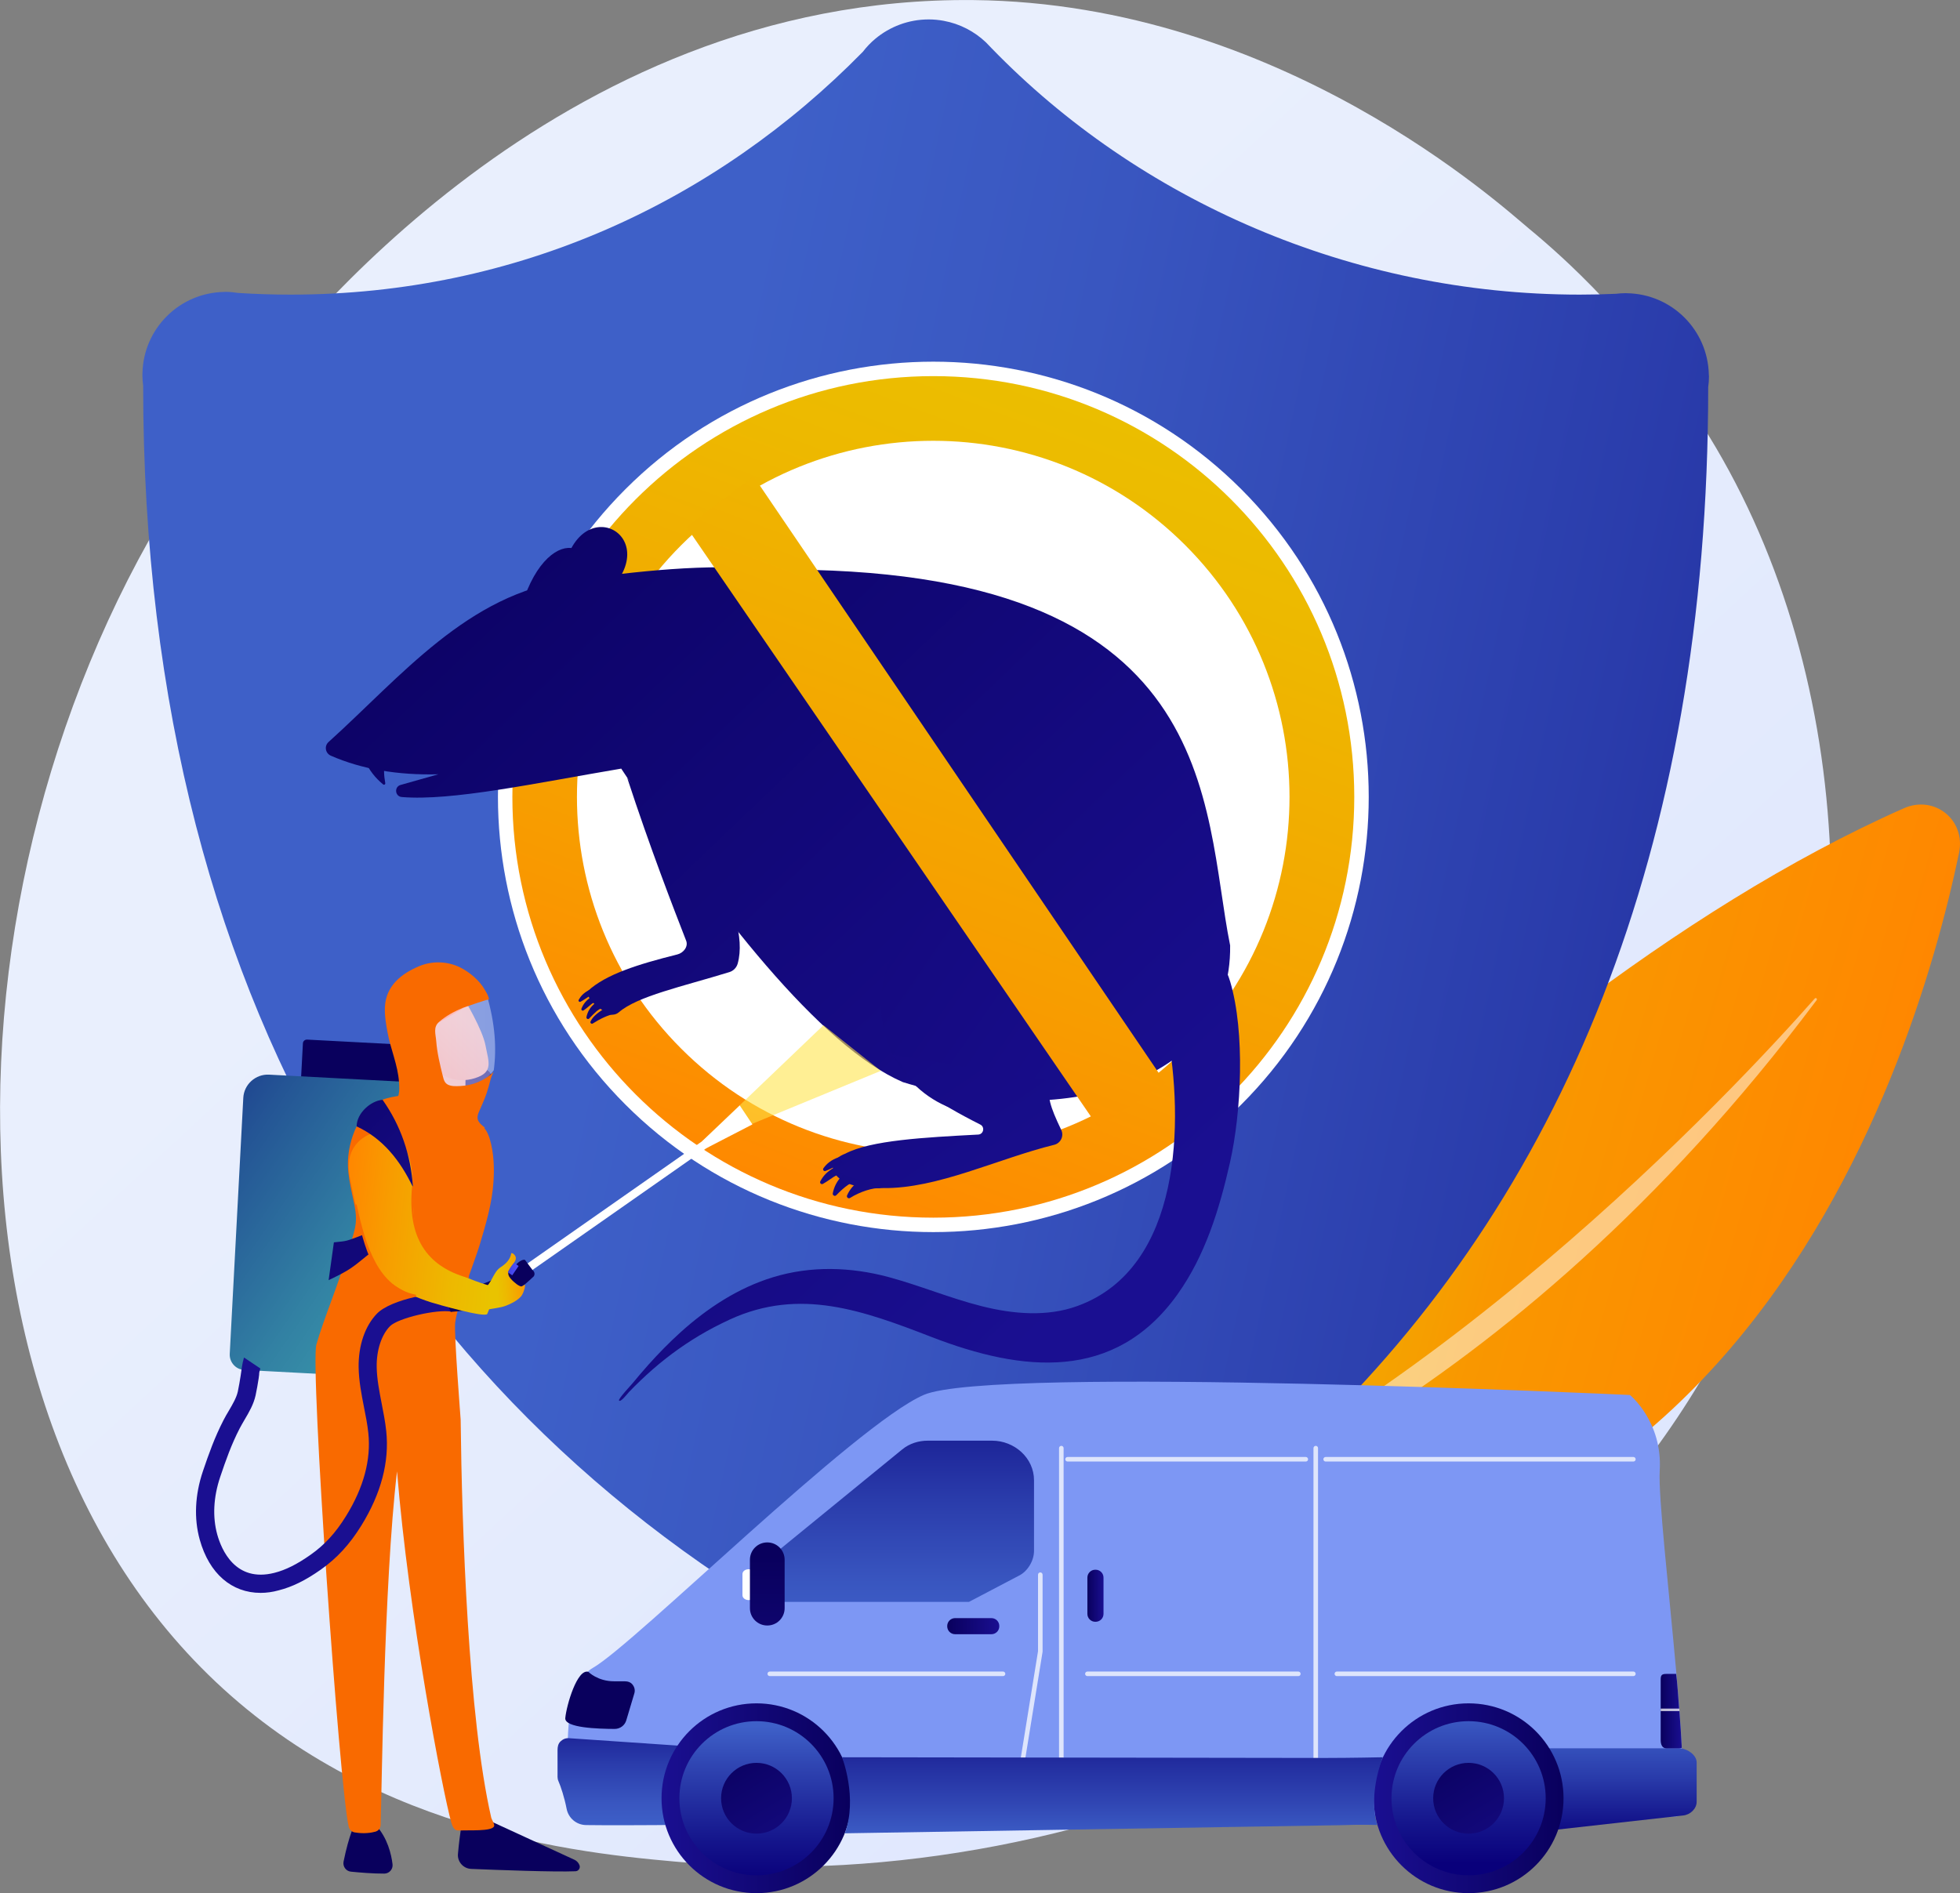
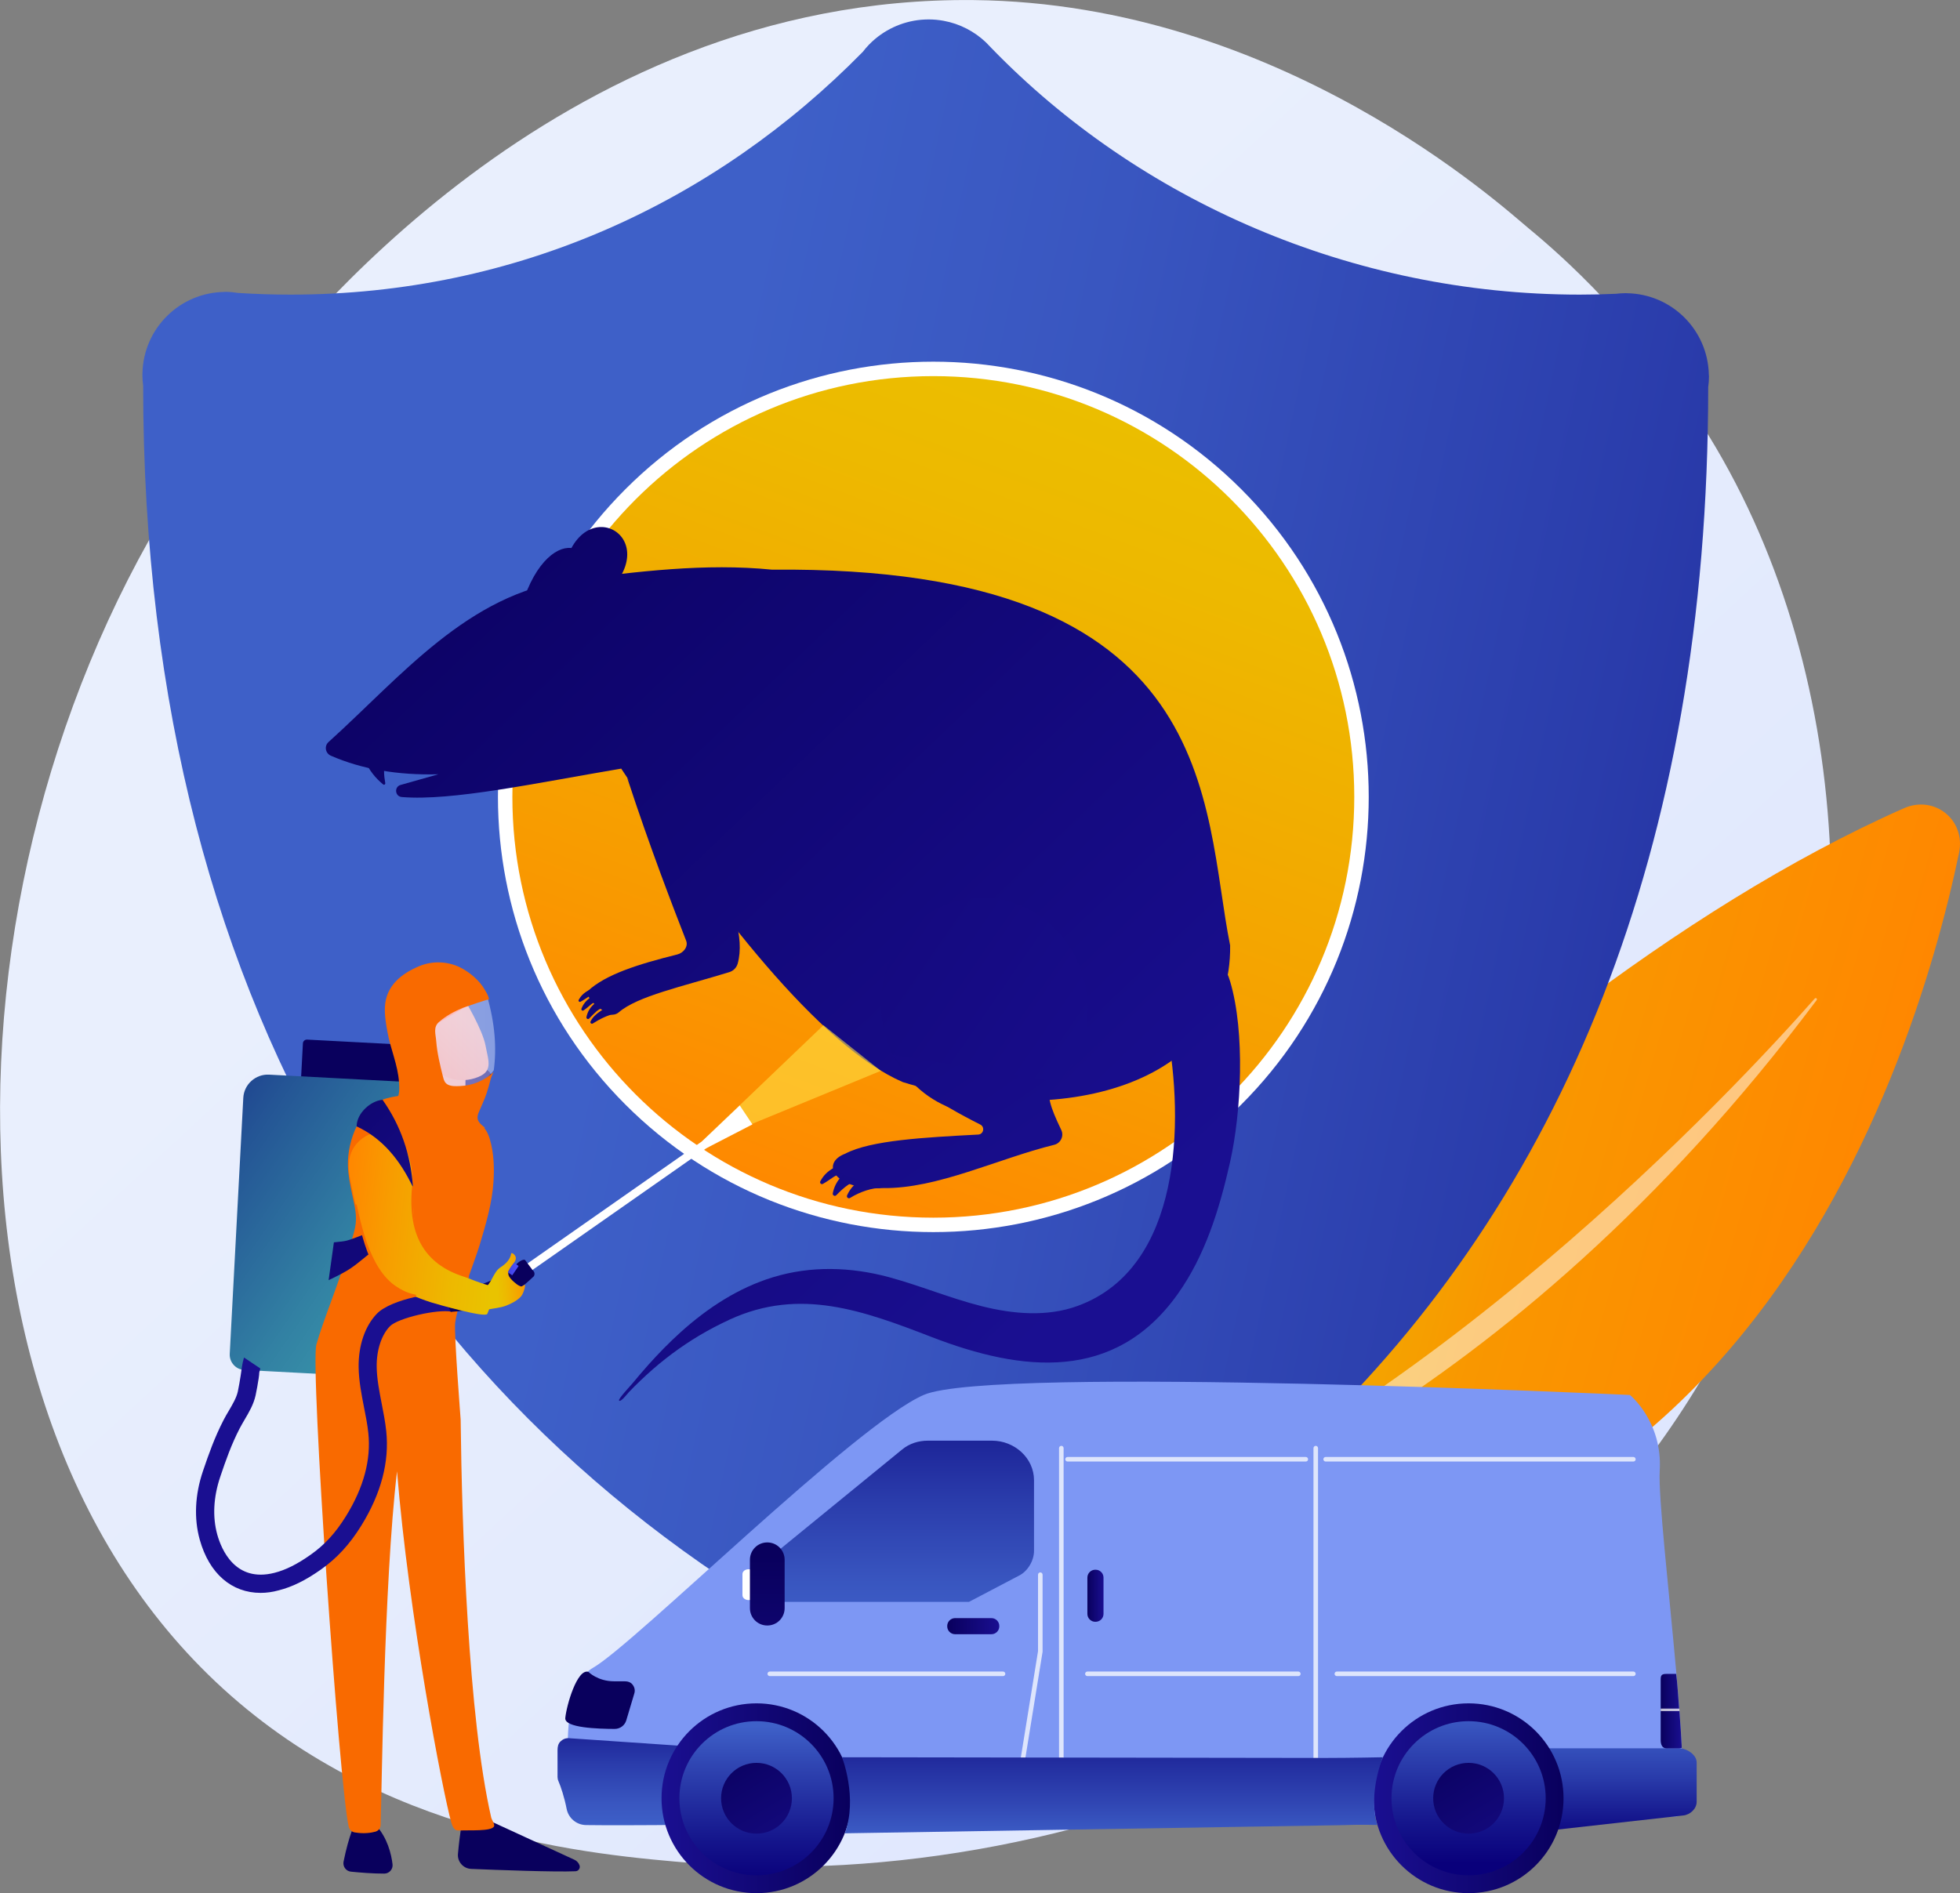
<svg xmlns="http://www.w3.org/2000/svg" width="1946" height="1880" viewBox="0 0 1946 1880" fill="none">
  <rect x="0" y="0" width="1946" height="1880" fill="#808080" stroke="none" />
  <path d="M1741.8 1266.65C1557.65 1697.06 1071.46 1881.92 690.6 1850.35C586.578 1841.76 377.368 1824.4 213.954 1669.94C-99.827 1373.26 -51.489 753.183 248.903 388.057C287.49 341.103 549.295 -4.184 966.549 0.072C1272.02 3.161 1492.42 205.94 1518.52 227.426C1551.47 254.61 1624.12 319.068 1689.55 421.487C1843.35 661.953 1856.88 997.698 1741.8 1266.65Z" fill="url(#paint0_linear_222_70)" />
  <path d="M992.296 1553.25C992.296 1553.25 1435.92 1003.88 1890.18 802.676C1920.73 789.153 1951.9 814.277 1945.04 847.021C1899.31 1066.07 1703.56 1703.99 992.296 1553.25Z" fill="url(#paint1_linear_222_70)" />
  <path opacity="0.5" d="M1070.43 1540.75C1068.3 1541.58 1068.99 1544.74 1071.26 1544.25C1153.44 1525.65 1495.03 1405.38 1803.66 993.168C1804.63 991.864 1802.91 990.353 1801.81 991.589C1721.07 1082.96 1411.95 1414.24 1070.43 1540.75Z" fill="white" />
  <path d="M1696.62 371.857C1695.59 327.58 1659.82 291.953 1615.46 291.198C1614.98 291.198 1614.57 291.129 1614.09 291.129C1610.8 291.129 1607.57 291.404 1604.41 291.747C1592.46 292.296 1580.52 292.571 1568.5 292.571C1341.64 292.571 1130.58 198.664 984.263 47.644C982.478 45.79 980.693 43.937 978.908 42.083C967.51 31.237 953.023 23.618 936.956 20.666C932.081 19.773 927.137 19.293 922.056 19.293C901.87 19.293 883.4 26.569 869.05 38.514C864.45 42.358 860.33 46.683 856.691 51.419C710.649 200.243 513.523 292.571 288.521 292.571C271.081 292.571 253.778 292.022 236.613 290.924C232.493 290.306 228.236 289.825 223.911 289.825C223.567 289.825 223.224 289.894 222.949 289.894C178.457 290.443 142.478 326.07 141.449 370.415C141.449 371.102 141.38 371.719 141.38 372.406C141.38 376.044 141.723 379.545 142.135 383.046C142.135 1018.91 433.121 1437.79 872.758 1657.38C872.895 1657.45 873.101 1657.59 873.238 1657.66C886.353 1666.44 902.145 1671.59 919.104 1671.59C936.063 1671.59 951.855 1666.44 964.97 1657.73C965.107 1657.59 965.313 1657.45 965.45 1657.38C1090.14 1596.84 1201.58 1521.12 1297.63 1429.96C1549.96 1190.46 1696 844.001 1696 384.487C1696.48 380.987 1696.76 377.417 1696.76 373.779C1696.69 373.092 1696.62 372.475 1696.62 371.857Z" fill="url(#paint2_linear_222_70)" />
  <path d="M569.619 1803.87H1664.21C1671.08 1803.87 1671.9 1775.73 1669.84 1736.05C1669.3 1724.93 1668.47 1712.64 1667.51 1699.94C1667.44 1698.71 1667.3 1697.27 1667.24 1695.96C1666.34 1684.22 1665.31 1672 1664.21 1659.58C1656.87 1577.48 1646.36 1485.77 1647.87 1460.44C1650.83 1411.63 1618.28 1385.27 1618.28 1385.27C1618.28 1385.27 985.225 1355.62 917.181 1385.2C849.138 1414.79 630.247 1632.46 588.844 1656.15C547.373 1679.9 569.619 1803.87 569.619 1803.87Z" fill="#7D97F4" />
  <path d="M556.505 1729.32C558.908 1727.06 561.586 1725.89 564.882 1726.1L686.618 1734.4V1812.04C686.618 1812.04 626.883 1812.93 581.91 1812.38C572.366 1812.25 564.332 1805.52 562.547 1796.11C560.419 1785.13 556.848 1774.15 554.376 1768.59C553.278 1766.05 553.552 1763.23 553.552 1760.49V1738.11C553.552 1734.75 554.102 1731.59 556.505 1729.32Z" fill="url(#paint3_linear_222_70)" />
  <path d="M1667.17 1736.12C1674.79 1736.12 1684.54 1742.57 1684.54 1750.19V1789.18C1684.54 1796.18 1678.22 1802.09 1671.22 1802.84L1510.83 1820.83V1736.12H1667.17Z" fill="url(#paint4_linear_222_70)" />
  <path d="M1458.09 1880C1510.16 1880 1552.36 1837.8 1552.36 1785.75C1552.36 1733.7 1510.16 1691.5 1458.09 1691.5C1406.03 1691.5 1363.82 1733.7 1363.82 1785.75C1363.82 1837.8 1406.03 1880 1458.09 1880Z" fill="url(#paint5_linear_222_70)" />
  <path d="M1458.09 1862.29C1500.37 1862.29 1534.65 1828.02 1534.65 1785.75C1534.65 1743.48 1500.37 1709.21 1458.09 1709.21C1415.81 1709.21 1381.54 1743.48 1381.54 1785.75C1381.54 1828.02 1415.81 1862.29 1458.09 1862.29Z" fill="url(#paint6_linear_222_70)" />
  <path d="M1458.09 1820.9C1477.51 1820.9 1493.25 1805.16 1493.25 1785.75C1493.25 1766.34 1477.51 1750.6 1458.09 1750.6C1438.68 1750.6 1422.94 1766.34 1422.94 1785.75C1422.94 1805.16 1438.68 1820.9 1458.09 1820.9Z" fill="url(#paint7_linear_222_70)" />
  <path d="M751.09 1880C803.155 1880 845.362 1837.8 845.362 1785.75C845.362 1733.7 803.155 1691.5 751.09 1691.5C699.025 1691.5 656.818 1733.7 656.818 1785.75C656.818 1837.8 699.025 1880 751.09 1880Z" fill="url(#paint8_linear_222_70)" />
  <path d="M751.09 1862.29C793.371 1862.29 827.647 1828.02 827.647 1785.75C827.647 1743.48 793.371 1709.21 751.09 1709.21C708.809 1709.21 674.533 1743.48 674.533 1785.75C674.533 1828.02 708.809 1862.29 751.09 1862.29Z" fill="url(#paint9_linear_222_70)" />
  <path d="M751.09 1820.9C770.505 1820.9 786.244 1805.16 786.244 1785.75C786.244 1766.34 770.505 1750.6 751.09 1750.6C731.675 1750.6 715.936 1766.34 715.936 1785.75C715.936 1805.16 731.675 1820.9 751.09 1820.9Z" fill="url(#paint10_linear_222_70)" />
  <path opacity="0.75" d="M1306.35 1782.73C1305.12 1782.73 1304.09 1781.7 1304.09 1780.46V1438.06C1304.09 1436.82 1305.12 1435.79 1306.35 1435.79C1307.59 1435.79 1308.62 1436.82 1308.62 1438.06V1780.46C1308.55 1781.7 1307.59 1782.73 1306.35 1782.73Z" fill="white" />
  <path opacity="0.75" d="M1053.75 1782.73C1052.51 1782.73 1051.48 1781.7 1051.48 1780.46V1438.06C1051.48 1436.82 1052.51 1435.79 1053.75 1435.79C1054.98 1435.79 1056.01 1436.82 1056.01 1438.06V1780.46C1056.01 1781.7 1054.98 1782.73 1053.75 1782.73Z" fill="white" />
  <path d="M756.652 1552.97L895.759 1439.36C902.969 1433.46 911.963 1430.65 921.232 1430.65H985.019C1007.2 1430.65 1026.63 1447.81 1026.63 1469.98V1540.07C1026.63 1549.81 1020.38 1560.39 1011.66 1564.71L962.086 1590.73H769.011C760.771 1590.73 753.425 1583.93 750.61 1576.17C747.863 1568.49 750.266 1558.19 756.652 1552.97Z" fill="url(#paint11_linear_222_70)" />
  <path opacity="0.75" d="M1296.47 1451.38H1059.93C1058.69 1451.38 1057.66 1450.35 1057.66 1449.11C1057.66 1447.88 1058.69 1446.85 1059.93 1446.85H1296.47C1297.7 1446.85 1298.73 1447.88 1298.73 1449.11C1298.73 1450.42 1297.7 1451.38 1296.47 1451.38Z" fill="white" />
  <path opacity="0.75" d="M1621.71 1451.38H1316.17C1314.94 1451.38 1313.91 1450.35 1313.91 1449.11C1313.91 1447.88 1314.94 1446.85 1316.17 1446.85H1621.71C1622.95 1446.85 1623.98 1447.88 1623.98 1449.11C1623.98 1450.42 1622.95 1451.38 1621.71 1451.38Z" fill="white" />
  <path opacity="0.75" d="M1621.71 1664.45H1327.29C1326.06 1664.45 1325.03 1663.42 1325.03 1662.19C1325.03 1660.95 1326.06 1659.92 1327.29 1659.92H1621.71C1622.95 1659.92 1623.98 1660.95 1623.98 1662.19C1623.98 1663.42 1622.95 1664.45 1621.71 1664.45Z" fill="white" />
  <path opacity="0.75" d="M1009.19 1788.36C1009.05 1788.36 1008.98 1788.36 1008.84 1788.36C1007.61 1788.15 1006.78 1786.99 1006.99 1785.82L1030.61 1639.74V1563.75C1030.61 1562.51 1031.64 1561.48 1032.88 1561.48C1034.11 1561.48 1035.14 1562.51 1035.14 1563.75V1639.88C1035.14 1640.01 1035.14 1640.15 1035.14 1640.22L1011.45 1786.5C1011.18 1787.6 1010.22 1788.36 1009.19 1788.36Z" fill="white" />
  <path opacity="0.75" d="M1289.05 1664.45H1079.63C1078.4 1664.45 1077.37 1663.42 1077.37 1662.19C1077.37 1660.95 1078.4 1659.92 1079.63 1659.92H1289.05C1290.29 1659.92 1291.32 1660.95 1291.32 1662.19C1291.32 1663.42 1290.35 1664.45 1289.05 1664.45Z" fill="white" />
  <path d="M584.243 1660.27C584.243 1660.27 593.307 1669.6 609.717 1669.6C613.699 1669.6 617.132 1669.6 620.084 1669.6C623.312 1669.6 626.333 1670.49 628.187 1673.1C630.109 1675.64 630.727 1678.66 629.766 1681.75L621.801 1708.39C620.29 1713.47 615.621 1716.9 610.266 1716.9C593.787 1716.83 560.555 1715.87 561.242 1706.19C562.409 1693.42 573.189 1656.49 584.243 1660.27Z" fill="url(#paint12_linear_222_70)" />
  <path d="M737.152 1584.14C737.152 1586.75 739.761 1588.94 743.332 1588.94C746.902 1588.94 749.511 1586.81 749.511 1584.14V1563.13C749.511 1560.52 746.902 1558.33 743.332 1558.33C739.761 1558.33 737.152 1560.45 737.152 1563.13V1584.14Z" fill="white" />
  <path d="M779.036 1548.92C779.036 1539.38 771.346 1531.69 761.802 1531.69C752.258 1531.69 744.568 1539.38 744.568 1548.92V1596.97C744.568 1606.52 752.258 1614.2 761.802 1614.2C771.346 1614.2 779.036 1606.52 779.036 1596.97V1548.92Z" fill="url(#paint13_linear_222_70)" />
  <path opacity="0.75" d="M995.868 1664.45H764.274C763.038 1664.45 762.008 1663.42 762.008 1662.19C762.008 1660.95 763.038 1659.92 764.274 1659.92H995.868C997.103 1659.92 998.133 1660.95 998.133 1662.19C998.133 1663.42 997.103 1664.45 995.868 1664.45Z" fill="white" />
  <path d="M1095.63 1566.63C1095.63 1562.31 1092.13 1558.81 1087.8 1558.81H1087.46C1083.14 1558.81 1079.63 1562.31 1079.63 1566.63V1602.67C1079.63 1607 1083.14 1610.5 1087.46 1610.5H1087.8C1092.13 1610.5 1095.63 1607 1095.63 1602.67V1566.63Z" fill="url(#paint14_linear_222_70)" />
  <path d="M992.159 1614.68C992.159 1610.36 988.658 1606.86 984.332 1606.86H948.285C943.959 1606.86 940.458 1610.36 940.458 1614.68V1615.03C940.458 1619.35 943.959 1622.85 948.285 1622.85H984.332C988.658 1622.85 992.159 1619.35 992.159 1615.03V1614.68Z" fill="url(#paint15_linear_222_70)" />
  <path d="M1648.83 1667.68V1727.88C1648.83 1732.34 1650.21 1736.19 1654.67 1736.19H1667.1C1668.06 1736.19 1668.95 1735.91 1669.78 1735.64C1669.23 1724.52 1668.4 1712.44 1667.44 1699.81C1667.37 1698.57 1667.23 1698.57 1667.17 1697.27C1666.27 1685.53 1665.24 1669.67 1664.15 1662.26H1654.67C1650.21 1662.26 1648.83 1663.22 1648.83 1667.68Z" fill="url(#paint16_linear_222_70)" />
  <path opacity="0.75" d="M1648.83 1696.72V1699.19H1667.44C1667.37 1696.72 1667.23 1696.72 1667.17 1696.72H1648.83Z" fill="white" />
  <path d="M1316.93 1745.73C1341.44 1745.73 1372.95 1745.04 1372.95 1745.04C1372.95 1745.04 1357.85 1781.43 1367.46 1812.32C1367.46 1812.32 1352.56 1811.7 1330.04 1812.52L838.77 1820.55C851.816 1785.54 836.024 1745.04 836.024 1745.04L1316.93 1745.73Z" fill="url(#paint17_linear_222_70)" />
  <path d="M1232.34 1096.95C1401.16 928.168 1401.16 654.522 1232.34 485.742C1063.52 316.962 789.815 316.962 620.997 485.742C452.179 654.522 452.179 928.168 620.997 1096.95C789.815 1265.73 1063.52 1265.73 1232.34 1096.95Z" fill="white" />
  <path d="M926.656 1209.2C1157.48 1209.2 1344.6 1022.12 1344.6 791.35C1344.6 560.58 1157.48 373.504 926.656 373.504C695.834 373.504 508.716 560.58 508.716 791.35C508.716 1022.12 695.834 1209.2 926.656 1209.2Z" fill="url(#paint18_linear_222_70)" />
-   <path d="M1176.7 1041.45C1314.84 903.342 1314.84 679.418 1176.7 541.305C1038.55 403.193 814.579 403.193 676.435 541.305C538.292 679.418 538.292 903.342 676.435 1041.45C814.579 1179.57 1038.55 1179.57 1176.7 1041.45Z" fill="white" />
  <path d="M1221.35 938.869C1193.4 800.754 1215.17 561.25 766.607 565.712C700.212 559.053 632.924 567.565 566.529 576.077C464.842 589.12 397.691 672.387 326.215 736.845C321.752 740.827 322.988 748.034 328.481 750.437C359.241 763.891 394.945 769.932 435.18 768.903L397.76 779.474C391.168 781.327 392.13 790.938 398.927 791.487C448.569 795.606 530.825 777.827 616.789 763.274C709.893 905.096 814.258 1039.02 896.377 1074.58C1049.97 1122.29 1223.2 1078.49 1221.35 938.869Z" fill="url(#paint19_linear_222_70)" />
  <path d="M1158.73 1023.99C1175.55 1112.95 1173.56 1259.17 1069.88 1296.86C1039.54 1307.91 1005.82 1304.96 974.513 1297.06C943.204 1289.17 913.267 1276.54 882.164 1268.16C844.606 1258.07 804.989 1256.9 767.637 1268.3C733.101 1278.8 702.409 1298.92 675.769 1322.94C664.44 1333.17 653.797 1344.08 643.635 1355.41C638.417 1361.31 633.267 1367.29 628.255 1373.4C626.47 1375.59 613.768 1389.05 614.592 1390.69C615.896 1393.23 623.037 1383.9 624.273 1382.59C628.049 1378.61 631.894 1374.77 635.877 1370.99C643.773 1363.44 651.943 1356.23 660.526 1349.51C677.897 1335.78 696.71 1323.9 716.622 1314.15C719.3 1312.85 721.978 1311.55 724.655 1310.31C794.278 1278.32 857.171 1301.52 925.214 1327.81C1014.75 1362.41 1106.69 1372.57 1168.96 1285.53C1196.49 1247.09 1210.71 1200.75 1221.14 1154.69C1232.54 1104.44 1236.32 1025.23 1221.42 974.839C1212.77 945.596 1208.65 980.537 1188.94 995.639C1183.72 999.552 1157.36 1015.89 1158.73 1023.99Z" fill="url(#paint20_linear_222_70)" />
  <path d="M557.054 586.443C562.959 480.66 661.968 527.202 605.322 586.443H557.054Z" fill="url(#paint21_linear_222_70)" />
  <path d="M518.123 600.858C546.068 510.315 611.228 541.617 566.392 600.858H518.123Z" fill="url(#paint22_linear_222_70)" />
  <path d="M361.988 754.83C366.313 764.509 372.493 772.541 380.458 778.994C381.35 779.749 382.723 778.925 382.517 777.758C381.144 769.795 380.458 761.901 383.135 754.762H361.988V754.83Z" fill="url(#paint23_linear_222_70)" />
  <path d="M1077.57 978.478C1089.66 1036.83 1054.57 1093.39 999.162 1104.85C943.752 1116.32 889.098 1078.29 877.013 1019.94C864.929 961.591 900.015 905.027 955.424 893.563C1010.83 882.099 1065.49 920.129 1077.57 978.478Z" fill="url(#paint24_linear_222_70)" />
  <path d="M883.743 1047.05C907.569 1061.61 883.331 1071.36 973.277 1116.73C978.084 1119.13 976.573 1126.41 971.217 1126.68C917.868 1129.5 864.587 1132.31 839.251 1145.63C813.915 1155.17 828.265 1182.42 876.671 1179.82C930.707 1180.57 990.649 1150.64 1046.68 1136.84C1053.13 1135.26 1056.56 1128.12 1053.68 1122.08C1042.56 1098.88 1039.12 1088.24 1042.56 1073.48L883.743 1047.05Z" fill="url(#paint25_linear_222_70)" />
  <path d="M855.592 1171.17C847.627 1175.9 843.576 1181.33 841.036 1187.02C840.212 1188.88 842.272 1190.73 843.988 1189.63C853.326 1183.66 866.99 1179.06 874.542 1179.95L855.592 1171.17Z" fill="url(#paint26_linear_222_70)" />
  <path d="M837.26 1166.29C830.668 1172.74 827.99 1178.99 826.823 1185.1C826.48 1187.09 828.883 1188.4 830.325 1186.89C838.015 1178.92 845.705 1172.81 853.258 1171.85L837.26 1166.29Z" fill="url(#paint27_linear_222_70)" />
  <path d="M828.814 1159.22C821.193 1163.13 817.142 1168.01 814.464 1173.09C813.572 1174.8 815.425 1176.59 817.073 1175.63C826.068 1170.62 830.188 1165.06 837.191 1166.22L828.814 1159.22Z" fill="url(#paint28_linear_222_70)" />
-   <path d="M832.728 1149.2C825.107 1151.81 820.712 1155.72 817.554 1160.11C816.524 1161.56 817.966 1163.48 819.614 1162.86C828.608 1159.43 833.209 1154.83 839.594 1156.96L832.728 1149.2Z" fill="url(#paint29_linear_222_70)" />
  <path d="M599.006 1002.3C592.895 1005.94 588.226 1010.05 586.303 1014.45C585.685 1015.82 587.264 1017.19 588.569 1016.37C594.886 1012.32 603.88 1007.65 609.923 1007.03C610.335 1006.97 610.403 1006.42 609.991 1006.28L599.006 1002.3Z" fill="url(#paint30_linear_222_70)" />
  <path d="M591.041 996.188C585.754 999.895 583.145 1005.39 582.252 1010.05C581.978 1011.56 583.763 1012.59 584.93 1011.5C590.904 1005.46 593.513 1002.16 599.143 1000.65L591.041 996.188Z" fill="url(#paint31_linear_222_70)" />
  <path d="M587.128 989.941C581.635 993.511 578.957 997.492 577.309 1001.61C576.76 1002.98 578.27 1004.22 579.506 1003.33C585.96 998.865 588.638 994.266 594.062 994.678L587.128 989.941Z" fill="url(#paint32_linear_222_70)" />
  <path d="M584.999 983.145C579.506 985.891 576.553 989.255 574.562 992.893C573.944 994.06 575.18 995.433 576.416 994.747C582.939 991.314 585.96 987.333 590.972 988.294L584.999 983.145Z" fill="url(#paint33_linear_222_70)" />
  <path d="M622.694 772.335C645.352 841.804 668.971 902.624 681.262 934.201C683.527 940.036 678.584 946.283 672.542 947.793C632.993 957.678 601.477 967.632 583.626 984.106C582.596 992.001 590.766 998.522 602.576 1006.07C606.284 1008.41 611.021 1008.13 614.317 1005.32C632.924 989.186 677.279 979.782 724.106 965.366C728.157 964.131 731.247 960.973 732.414 956.923C735.984 944.018 734.749 928.778 730.08 911.96L622.694 772.335Z" fill="url(#paint34_linear_222_70)" />
-   <path d="M1090.14 1118.99L1157.43 1075.75L748.206 473.04L681.674 523.357L1090.14 1118.99Z" fill="url(#paint35_linear_222_70)" />
  <path d="M459.967 1800.99C459.967 1800.99 456.396 1821.1 454.68 1841.01C453.993 1848.77 459.967 1855.56 467.794 1855.91C494.297 1857 551.011 1859.13 571.404 1858.24C574.493 1858.1 576.485 1854.94 575.317 1852.13C574.356 1849.73 572.571 1847.81 570.236 1846.78L476.514 1803.67L459.967 1800.99Z" fill="url(#paint36_linear_222_70)" />
  <path d="M457.083 1789.18L459.967 1813.21C459.967 1813.21 476.377 1820.83 487.569 1812.25L480.772 1785.41L457.083 1789.18Z" fill="url(#paint37_linear_222_70)" />
  <path d="M352.238 1811.49C352.238 1811.49 346.608 1821.65 341.115 1848.63C340.154 1853.5 343.518 1858.17 348.462 1858.65C357.25 1859.54 370.708 1860.64 381.488 1860.57C386.5 1860.57 390.345 1856.18 389.727 1851.24C388.56 1841.42 384.783 1825.22 373.317 1812.66L352.238 1811.49Z" fill="url(#paint38_linear_222_70)" />
  <path d="M347.225 1780.53L353.885 1816.91C353.885 1816.91 360.477 1821.79 373.522 1818.29L370.364 1779.16L347.225 1780.53Z" fill="url(#paint39_linear_222_70)" />
  <path d="M418.29 1078.56L298.819 1072.25L300.742 1036.07C300.879 1033.94 302.664 1032.3 304.862 1032.36L420.418 1038.47L418.29 1078.56Z" fill="url(#paint40_linear_222_70)" />
  <path d="M399.271 1368.73L242.449 1360.42C234.141 1360.01 227.687 1352.8 228.099 1344.5L241.556 1090.23C242.243 1076.85 253.778 1066.48 267.167 1067.17L414.788 1074.99C418.771 1075.2 421.86 1078.63 421.654 1082.68L406.892 1361.93C406.755 1365.78 403.253 1368.93 399.271 1368.73Z" fill="url(#paint41_linear_222_70)" />
  <path d="M487.569 1068.06C487.5 1074.99 468.55 1080.42 445.274 1080.21C421.998 1079.94 403.184 1074.1 403.253 1067.17C403.322 1060.23 422.272 1054.81 445.548 1055.02C468.824 1055.22 487.638 1061.06 487.569 1068.06Z" fill="url(#paint42_linear_222_70)" />
  <path d="M429.481 1050.49L412.316 1099.09C411.286 1102.04 412.11 1105.33 414.513 1107.39C420.967 1112.89 435.661 1121.33 457.77 1110.89C460.242 1109.73 461.752 1107.26 461.752 1104.58L462.301 1062.5L429.481 1050.49Z" fill="url(#paint43_linear_222_70)" />
  <path d="M461.134 992.55C461.134 992.55 478.986 1022 482.076 1038.34C485.166 1054.67 490.178 1064.83 471.571 1070.67C453.032 1076.5 435.73 1069.23 424.881 1053.99C424.881 1053.99 407.922 1030.58 409.57 1019.87C411.218 1009.09 461.134 992.55 461.134 992.55Z" fill="url(#paint44_linear_222_70)" />
  <path d="M430.786 1044.24C430.786 1044.24 422.89 1024.95 414.719 1031.75C406.48 1038.54 422.341 1053.51 429.687 1053.3L430.786 1044.24Z" fill="url(#paint45_linear_222_70)" />
  <path d="M314.131 1335.16C321.34 1309.9 336.24 1274.55 343.518 1249.22C346.401 1239.26 350.246 1229.58 352.444 1219.49C354.984 1207.82 352.169 1198.14 349.766 1186.68C347.706 1176.93 345.646 1167.05 345.44 1157.09C344.822 1132.93 357.593 1098.4 383.135 1090.92C397.966 1086.59 413.689 1086.87 428.932 1088.72C436.553 1089.68 444.038 1089.55 451.59 1091.06C455.985 1091.95 460.379 1093.12 464.705 1094.42C468.618 1095.66 473.287 1096.75 476.789 1098.88C476.926 1098.95 477.132 1099.09 477.201 1099.29C477.27 1099.5 477.132 1099.71 477.064 1099.91C474.454 1104.51 471.845 1108.56 474.523 1113.85C475.828 1116.39 478.437 1117.76 480.359 1119.75C482.488 1121.95 483.93 1124.69 485.028 1127.51C485.578 1128.81 485.989 1130.18 486.401 1131.49C490.315 1144.94 490.864 1159.29 489.972 1173.23C488.667 1194.57 482.488 1215.37 476.377 1235.83C470.747 1254.5 454.405 1294.11 451.934 1313.54C450.629 1324.04 457.426 1409.64 457.358 1409.71C458.594 1517.21 464.842 1705.57 487.706 1804.9C488.255 1807.24 491.62 1811.83 490.452 1813.83C487.569 1818.7 466.627 1817.33 454.749 1817.74C451.11 1817.88 449.118 1813.55 448.089 1809.91C439.643 1780.05 405.793 1603.98 394.19 1461.12C381.007 1573.43 379.084 1780.12 377.917 1812.38C377.78 1815.4 375.857 1817.94 373.111 1818.77C365.146 1821.17 357.044 1820.48 352.1 1819.66C349.217 1819.18 346.882 1816.85 346.195 1813.89C336.789 1772.98 307.883 1357.2 314.131 1335.16Z" fill="#F96A00" />
  <path opacity="0.47" d="M483.243 987.813C491.551 1016.3 493.199 1040.81 490.247 1062.77C478.712 1078.01 475.278 1074.51 454.543 1081.1C448.295 1083.09 438.613 1077.4 436.485 1067.92L425.911 1021.04L483.243 987.813Z" fill="url(#paint46_linear_222_70)" />
  <path d="M456.877 1078.49C469.442 1078.01 481.046 1073 490.178 1064.56C488.873 1066.76 487.569 1069.84 486.951 1072.38C485.852 1076.78 484.616 1081.1 483.243 1085.36C481.046 1092.09 477.887 1098.33 475.21 1104.85C472.189 1112.41 475.965 1115.36 481.526 1119.96C458.525 1129.09 431.747 1126.89 409.57 1116.32C400.506 1111.99 392.336 1105.2 388.01 1096.14C397.211 1092.09 396.73 1083.37 396.181 1074.86C395.082 1057.69 387.735 1041.7 384.714 1024.95C383.204 1016.71 381.762 1008.34 382.174 999.895C383.204 978.958 398.515 966.739 416.504 959.326C429.275 954.04 444.312 954.52 456.74 960.63C466.078 965.229 476.24 973.741 481.389 983.008C483.174 986.166 485.097 988.775 485.44 992.481C485.372 991.932 461.821 999.895 459.83 1000.72C451.316 1004.22 443.076 1008.61 436.073 1014.65C429.825 1020.01 432.571 1026.74 433.12 1034.01C434.013 1045.61 436.828 1057.28 439.643 1068.54C440.604 1072.25 441.291 1075.41 444.861 1077.19C448.638 1078.97 452.826 1078.63 456.877 1078.49Z" fill="#F96A00" />
  <path d="M258.79 1581.8C230.09 1581.8 207.706 1562.72 198.299 1528.88C192.463 1507.87 193.562 1484.4 201.458 1460.99C207.431 1443.41 213.062 1427.49 221.919 1410.26C223.567 1407.03 225.421 1403.87 227.274 1400.79C231.12 1394.2 234.759 1388.02 236.132 1381.84C237.23 1376.69 238.054 1371.54 238.947 1366.05C240.183 1358.43 240.045 1355.96 242.243 1348.07L258.447 1358.91C256.524 1365.91 257.966 1361.38 256.799 1368.86C255.906 1374.36 255.014 1379.99 253.778 1385.61C251.786 1394.68 247.255 1402.36 242.792 1409.91C241.075 1412.87 239.427 1415.68 237.986 1418.43C229.678 1434.56 224.322 1449.8 218.623 1466.68C211.894 1486.66 210.864 1506.43 215.739 1524C219.859 1538.69 233.523 1571.78 272.453 1561.9C283.577 1559.08 294.974 1553.38 308.226 1544.05C322.301 1534.16 333.219 1522.29 343.586 1505.47C361.095 1477.19 368.51 1449.45 365.695 1423.09C364.803 1414.58 363.155 1406.14 361.37 1397.28C358.898 1384.58 356.289 1371.4 356.083 1357.88C355.739 1336.19 362.4 1316.69 374.347 1304.41C388.285 1290.13 434.15 1281.55 451.796 1284.84L448.432 1302.55C433.944 1299.81 395.014 1308.94 387.186 1316.97C378.672 1325.69 373.729 1340.86 374.003 1357.54C374.209 1369.48 376.544 1381.29 378.947 1393.78C380.663 1402.64 382.517 1411.84 383.478 1421.17C386.706 1451.65 378.398 1483.16 358.76 1514.94C347.157 1533.68 334.386 1547.55 318.456 1558.74C303.351 1569.38 290.099 1575.9 276.779 1579.26C270.6 1580.98 264.557 1581.8 258.79 1581.8Z" fill="url(#paint47_linear_222_70)" />
  <path d="M716.723 1119.57L516.17 1259.98L520.817 1266.61L721.37 1126.2L716.723 1119.57Z" fill="white" />
  <path d="M529.932 1267.48C507.961 1288.48 487.019 1300.15 447.47 1302.76L439.78 1284.64C471.845 1279.63 496.906 1270.43 512.63 1255.67C514.003 1253.68 519.358 1249.9 521.35 1251.28L528.834 1261.37C530.756 1262.74 531.305 1265.48 529.932 1267.48Z" fill="url(#paint48_linear_222_70)" />
  <path d="M461.889 1291.23C461.958 1290.95 461.958 1290.68 462.027 1290.33C462.645 1287.79 464.773 1285.8 467.039 1284.5C471.09 1282.23 475.828 1281.89 480.016 1279.69C488.667 1275.1 489.079 1263.49 497.25 1258.28C502.125 1255.12 506.588 1250.79 507.549 1244.82C507.549 1244.69 507.618 1244.55 507.686 1244.48C507.824 1244.34 508.03 1244.34 508.236 1244.41C509.197 1244.62 510.021 1245.17 510.639 1245.92C514.278 1249.97 510.639 1253.61 507.961 1256.97C505.764 1259.79 503.361 1263.91 505.421 1267.48C506.588 1269.53 508.373 1271.32 510.158 1272.9C511.943 1274.48 513.797 1276.06 515.994 1277.02C516.887 1277.43 517.299 1277.57 518.192 1277.36C518.535 1277.29 520.801 1275.71 520.869 1275.78C522.243 1276.67 519.839 1282.65 519.359 1283.88C518.741 1285.39 517.917 1286.76 516.818 1287.93C512.905 1291.98 507.343 1294.73 502.125 1296.72C496.357 1298.85 489.423 1299.33 483.312 1300.63C478.711 1301.59 473.836 1302.48 469.305 1301.11C465.048 1299.67 461.409 1295.48 461.889 1291.23Z" fill="url(#paint49_linear_222_70)" />
  <path d="M353.336 1197.73C351.62 1190.39 350.041 1183.04 348.53 1175.63C346.745 1166.7 345.097 1157.37 347.431 1148.51C353.199 1126.27 381.968 1115.08 397.966 1133.82C405.656 1142.82 408.334 1154.97 409.295 1166.77C411.218 1190.52 406.549 1217.57 421.585 1237.89C436.622 1258.21 461.958 1269.47 485.44 1276.61C488.118 1285.6 488.461 1294.86 483.792 1304.75C481.801 1308.94 433.601 1295.07 427.971 1293.29C413.758 1288.76 399.683 1282.65 387.667 1273.72C372.836 1262.67 367 1249.83 362.194 1232.53C358.967 1220.93 356.014 1209.4 353.336 1197.73Z" fill="url(#paint50_linear_222_70)" />
  <path d="M514.896 1257.18L508.579 1266.45L504.666 1263.77C504.322 1263.56 504.254 1263.08 504.46 1262.81L509.884 1254.78C510.158 1254.36 510.708 1254.3 511.051 1254.57L514.896 1257.18Z" fill="url(#paint51_linear_222_70)" />
  <path opacity="0.58" d="M697.053 1133.34L817.553 1018.09L874.542 1063.39L720.604 1126.82L697.053 1133.34Z" fill="#FFE448" />
  <path d="M697.053 1133.34L734.473 1097.72L747.038 1116.59L701.722 1140L697.053 1133.34Z" fill="white" />
  <path d="M354.092 1118.58C379.702 1130.39 397.142 1151.95 410.051 1178.99C407.853 1146.59 397.829 1117.62 379.84 1092.15C368.03 1093.12 354.092 1105.47 354.092 1118.58Z" fill="url(#paint52_linear_222_70)" />
  <path d="M361.026 1226.01C342.419 1233.02 345.303 1232.26 331.502 1233.7L326.284 1271.25C348.873 1260.47 349.697 1258.69 366.794 1244.96L361.026 1226.01Z" fill="url(#paint53_linear_222_70)" />
  <path d="M464.979 1269.12C465.323 1269.12 465.666 1268.85 465.803 1268.51C465.941 1268.02 465.666 1267.61 465.185 1267.48C424.744 1252.85 406.343 1227.18 410.806 1179.06C410.874 1178.58 410.531 1178.17 410.051 1178.1C409.57 1178.03 409.158 1178.37 409.089 1178.85C404.558 1227.94 422.753 1257.38 464.705 1269.05C464.842 1269.12 464.911 1269.12 464.979 1269.12Z" fill="#F96A00" />
  <path d="M412.385 1287.38C412.797 1287.38 413.14 1287.11 413.209 1286.7C413.277 1286.22 413.003 1285.8 412.522 1285.67C376.338 1278.46 363.155 1238.58 354.229 1196.63C354.16 1196.15 353.68 1195.88 353.199 1195.95C352.718 1196.02 352.444 1196.5 352.512 1196.98C361.507 1239.54 371.806 1282.3 412.11 1287.31C412.316 1287.38 412.316 1287.38 412.385 1287.38Z" fill="#F96A00" />
  <defs>
    <linearGradient id="paint0_linear_222_70" x1="1930.28" y1="2092.7" x2="585.136" y2="640.475" gradientUnits="userSpaceOnUse">
      <stop stop-color="#DAE3FE" />
      <stop offset="1" stop-color="#E9EFFD" />
    </linearGradient>
    <linearGradient id="paint1_linear_222_70" x1="1124.34" y1="1083.81" x2="1826.18" y2="1281.13" gradientUnits="userSpaceOnUse">
      <stop stop-color="#E9C300" />
      <stop offset="0.176" stop-color="#EDB900" />
      <stop offset="0.476" stop-color="#F69E00" />
      <stop offset="0.542" stop-color="#F99700" />
      <stop offset="1" stop-color="#FF8700" />
    </linearGradient>
    <linearGradient id="paint2_linear_222_70" x1="633.631" y1="784.054" x2="2544.45" y2="1193.33" gradientUnits="userSpaceOnUse">
      <stop stop-color="#3E60C8" />
      <stop offset="0.177" stop-color="#3956C0" />
      <stop offset="0.473" stop-color="#2A3CAB" />
      <stop offset="0.851" stop-color="#13138A" />
      <stop offset="1" stop-color="#09007B" />
    </linearGradient>
    <linearGradient id="paint3_linear_222_70" x1="620.086" y1="1814.16" x2="620.086" y2="1681.1" gradientUnits="userSpaceOnUse">
      <stop stop-color="#3E60C8" />
      <stop offset="0.177" stop-color="#3956C0" />
      <stop offset="0.473" stop-color="#2A3CAB" />
      <stop offset="0.851" stop-color="#13138A" />
      <stop offset="1" stop-color="#09007B" />
    </linearGradient>
    <linearGradient id="paint4_linear_222_70" x1="1597.7" y1="1828.86" x2="1597.7" y2="1655.19" gradientUnits="userSpaceOnUse">
      <stop stop-color="#09007B" />
      <stop offset="0.086" stop-color="#110F87" />
      <stop offset="0.365" stop-color="#293BAA" />
      <stop offset="0.582" stop-color="#3856C0" />
      <stop offset="0.71" stop-color="#3E60C8" />
    </linearGradient>
    <linearGradient id="paint5_linear_222_70" x1="1552.4" y1="1785.75" x2="1363.79" y2="1785.75" gradientUnits="userSpaceOnUse">
      <stop stop-color="#09005D" />
      <stop offset="1" stop-color="#1A0F91" />
    </linearGradient>
    <linearGradient id="paint6_linear_222_70" x1="1458.09" y1="1697.62" x2="1458.09" y2="1850.76" gradientUnits="userSpaceOnUse">
      <stop stop-color="#3E60C8" />
      <stop offset="0.242" stop-color="#3046B3" />
      <stop offset="0.75" stop-color="#14148B" />
      <stop offset="1" stop-color="#09007B" />
    </linearGradient>
    <linearGradient id="paint7_linear_222_70" x1="1423.48" y1="1729.05" x2="1519.31" y2="1886.1" gradientUnits="userSpaceOnUse">
      <stop stop-color="#09005D" />
      <stop offset="1" stop-color="#1A0F91" />
    </linearGradient>
    <linearGradient id="paint8_linear_222_70" x1="845.365" y1="1785.75" x2="656.759" y2="1785.75" gradientUnits="userSpaceOnUse">
      <stop stop-color="#09005D" />
      <stop offset="1" stop-color="#1A0F91" />
    </linearGradient>
    <linearGradient id="paint9_linear_222_70" x1="751.062" y1="1714.41" x2="751.062" y2="1867.54" gradientUnits="userSpaceOnUse">
      <stop stop-color="#3E60C8" />
      <stop offset="0.242" stop-color="#3046B3" />
      <stop offset="0.75" stop-color="#14148B" />
      <stop offset="1" stop-color="#09007B" />
    </linearGradient>
    <linearGradient id="paint10_linear_222_70" x1="716.45" y1="1729.05" x2="812.281" y2="1886.1" gradientUnits="userSpaceOnUse">
      <stop stop-color="#09005D" />
      <stop offset="1" stop-color="#1A0F91" />
    </linearGradient>
    <linearGradient id="paint11_linear_222_70" x1="888.089" y1="1620.78" x2="888.089" y2="1343.68" gradientUnits="userSpaceOnUse">
      <stop stop-color="#3E60C8" />
      <stop offset="0.177" stop-color="#3956C0" />
      <stop offset="0.473" stop-color="#2A3CAB" />
      <stop offset="0.851" stop-color="#13138A" />
      <stop offset="1" stop-color="#09007B" />
    </linearGradient>
    <linearGradient id="paint12_linear_222_70" x1="607.565" y1="1645.93" x2="681.236" y2="1360.39" gradientUnits="userSpaceOnUse">
      <stop stop-color="#09005D" />
      <stop offset="1" stop-color="#1A0F91" />
    </linearGradient>
    <linearGradient id="paint13_linear_222_70" x1="761.943" y1="1544.51" x2="760.664" y2="1777.36" gradientUnits="userSpaceOnUse">
      <stop stop-color="#09005D" />
      <stop offset="1" stop-color="#1A0F91" />
    </linearGradient>
    <linearGradient id="paint14_linear_222_70" x1="1079.64" y1="1584.64" x2="1095.66" y2="1584.64" gradientUnits="userSpaceOnUse">
      <stop stop-color="#09005D" />
      <stop offset="1" stop-color="#1A0F91" />
    </linearGradient>
    <linearGradient id="paint15_linear_222_70" x1="940.426" y1="1614.82" x2="992.171" y2="1614.82" gradientUnits="userSpaceOnUse">
      <stop stop-color="#09005D" />
      <stop offset="1" stop-color="#1A0F91" />
    </linearGradient>
    <linearGradient id="paint16_linear_222_70" x1="1648.83" y1="1699.19" x2="1669.79" y2="1699.19" gradientUnits="userSpaceOnUse">
      <stop stop-color="#09005D" />
      <stop offset="1" stop-color="#1A0F91" />
    </linearGradient>
    <linearGradient id="paint17_linear_222_70" x1="1104.54" y1="1827.65" x2="1104.54" y2="1672.86" gradientUnits="userSpaceOnUse">
      <stop stop-color="#3E60C8" />
      <stop offset="0.242" stop-color="#3046B3" />
      <stop offset="0.75" stop-color="#14148B" />
      <stop offset="1" stop-color="#09007B" />
    </linearGradient>
    <linearGradient id="paint18_linear_222_70" x1="1120.09" y1="282.556" x2="769.584" y2="1204.87" gradientUnits="userSpaceOnUse">
      <stop stop-color="#E9C300" />
      <stop offset="0.257" stop-color="#EDB900" />
      <stop offset="0.693" stop-color="#F79E00" />
      <stop offset="1" stop-color="#FF8700" />
    </linearGradient>
    <linearGradient id="paint19_linear_222_70" x1="384.899" y1="351.647" x2="1180.61" y2="1184.35" gradientUnits="userSpaceOnUse">
      <stop stop-color="#09005D" />
      <stop offset="1" stop-color="#1A0F91" />
    </linearGradient>
    <linearGradient id="paint20_linear_222_70" x1="249.617" y1="480.919" x2="1045.33" y2="1313.62" gradientUnits="userSpaceOnUse">
      <stop stop-color="#09005D" />
      <stop offset="1" stop-color="#1A0F91" />
    </linearGradient>
    <linearGradient id="paint21_linear_222_70" x1="386.552" y1="350.066" x2="1182.26" y2="1182.77" gradientUnits="userSpaceOnUse">
      <stop stop-color="#09005D" />
      <stop offset="1" stop-color="#1A0F91" />
    </linearGradient>
    <linearGradient id="paint22_linear_222_70" x1="358.239" y1="377.122" x2="1153.95" y2="1209.83" gradientUnits="userSpaceOnUse">
      <stop stop-color="#09005D" />
      <stop offset="1" stop-color="#1A0F91" />
    </linearGradient>
    <linearGradient id="paint23_linear_222_70" x1="175.6" y1="551.648" x2="971.315" y2="1384.35" gradientUnits="userSpaceOnUse">
      <stop stop-color="#09005D" />
      <stop offset="1" stop-color="#1A0F91" />
    </linearGradient>
    <linearGradient id="paint24_linear_222_70" x1="254.495" y1="500.575" x2="1202.45" y2="1154.83" gradientUnits="userSpaceOnUse">
      <stop stop-color="#09005D" />
      <stop offset="1" stop-color="#1A0F91" />
    </linearGradient>
    <linearGradient id="paint25_linear_222_70" x1="401.003" y1="346.819" x2="1056.18" y2="1294.01" gradientUnits="userSpaceOnUse">
      <stop stop-color="#09005D" />
      <stop offset="1" stop-color="#1A0F91" />
    </linearGradient>
    <linearGradient id="paint26_linear_222_70" x1="166.269" y1="577.418" x2="1031.74" y2="1337.41" gradientUnits="userSpaceOnUse">
      <stop stop-color="#09005D" />
      <stop offset="1" stop-color="#1A0F91" />
    </linearGradient>
    <linearGradient id="paint27_linear_222_70" x1="39.456" y1="759.898" x2="1059.64" y2="1294.61" gradientUnits="userSpaceOnUse">
      <stop stop-color="#09005D" />
      <stop offset="1" stop-color="#1A0F91" />
    </linearGradient>
    <linearGradient id="paint28_linear_222_70" x1="192.311" y1="547.321" x2="1013.13" y2="1355.29" gradientUnits="userSpaceOnUse">
      <stop stop-color="#09005D" />
      <stop offset="1" stop-color="#1A0F91" />
    </linearGradient>
    <linearGradient id="paint29_linear_222_70" x1="297.191" y1="454.925" x2="990.464" y2="1374.64" gradientUnits="userSpaceOnUse">
      <stop stop-color="#09005D" />
      <stop offset="1" stop-color="#1A0F91" />
    </linearGradient>
    <linearGradient id="paint30_linear_222_70" x1="137.811" y1="609.107" x2="1005.25" y2="1366.82" gradientUnits="userSpaceOnUse">
      <stop stop-color="#09005D" />
      <stop offset="1" stop-color="#1A0F91" />
    </linearGradient>
    <linearGradient id="paint31_linear_222_70" x1="60.883" y1="718.32" x2="1073.05" y2="1268.16" gradientUnits="userSpaceOnUse">
      <stop stop-color="#09005D" />
      <stop offset="1" stop-color="#1A0F91" />
    </linearGradient>
    <linearGradient id="paint32_linear_222_70" x1="120.095" y1="624.285" x2="1017.41" y2="1346.42" gradientUnits="userSpaceOnUse">
      <stop stop-color="#09005D" />
      <stop offset="1" stop-color="#1A0F91" />
    </linearGradient>
    <linearGradient id="paint33_linear_222_70" x1="163.006" y1="561.646" x2="967.671" y2="1385.71" gradientUnits="userSpaceOnUse">
      <stop stop-color="#09005D" />
      <stop offset="1" stop-color="#1A0F91" />
    </linearGradient>
    <linearGradient id="paint34_linear_222_70" x1="234.35" y1="495.509" x2="1030.06" y2="1328.21" gradientUnits="userSpaceOnUse">
      <stop stop-color="#09005D" />
      <stop offset="1" stop-color="#1A0F91" />
    </linearGradient>
    <linearGradient id="paint35_linear_222_70" x1="1127.83" y1="251.709" x2="766.081" y2="1203.62" gradientUnits="userSpaceOnUse">
      <stop stop-color="#E9C300" />
      <stop offset="0.257" stop-color="#EDB900" />
      <stop offset="0.693" stop-color="#F79E00" />
      <stop offset="1" stop-color="#FF8700" />
    </linearGradient>
    <linearGradient id="paint36_linear_222_70" x1="494.3" y1="1763.84" x2="390.896" y2="1343.86" gradientUnits="userSpaceOnUse">
      <stop stop-color="#09005D" />
      <stop offset="1" stop-color="#1A0F91" />
    </linearGradient>
    <linearGradient id="paint37_linear_222_70" x1="457.088" y1="1800.9" x2="487.566" y2="1800.9" gradientUnits="userSpaceOnUse">
      <stop stop-color="#F9B776" />
      <stop offset="1" stop-color="#F47960" />
    </linearGradient>
    <linearGradient id="paint38_linear_222_70" x1="352.696" y1="1798.7" x2="249.291" y2="1378.72" gradientUnits="userSpaceOnUse">
      <stop stop-color="#09005D" />
      <stop offset="1" stop-color="#1A0F91" />
    </linearGradient>
    <linearGradient id="paint39_linear_222_70" x1="347.244" y1="1799.33" x2="373.559" y2="1799.33" gradientUnits="userSpaceOnUse">
      <stop stop-color="#F9B776" />
      <stop offset="1" stop-color="#F47960" />
    </linearGradient>
    <linearGradient id="paint40_linear_222_70" x1="344.942" y1="1026.37" x2="149.877" y2="640.487" gradientUnits="userSpaceOnUse">
      <stop stop-color="#09005D" />
      <stop offset="1" stop-color="#1A0F91" />
    </linearGradient>
    <linearGradient id="paint41_linear_222_70" x1="49.825" y1="1026.66" x2="486.246" y2="1326.91" gradientUnits="userSpaceOnUse">
      <stop stop-color="#09007B" />
      <stop offset="0.112" stop-color="#111883" />
      <stop offset="0.419" stop-color="#245595" />
      <stop offset="0.68" stop-color="#3281A3" />
      <stop offset="0.882" stop-color="#3B9CAC" />
      <stop offset="1" stop-color="#3EA6AF" />
    </linearGradient>
    <linearGradient id="paint42_linear_222_70" x1="565.316" y1="1073.85" x2="415.682" y2="1067.49" gradientUnits="userSpaceOnUse">
      <stop stop-color="#09005D" />
      <stop offset="1" stop-color="#1A0F91" />
    </linearGradient>
    <linearGradient id="paint43_linear_222_70" x1="441.956" y1="1097.14" x2="403.832" y2="983.786" gradientUnits="userSpaceOnUse">
      <stop stop-color="#FEBBBA" />
      <stop offset="1" stop-color="#FF928E" />
    </linearGradient>
    <linearGradient id="paint44_linear_222_70" x1="467.665" y1="1019.68" x2="397.754" y2="1089.74" gradientUnits="userSpaceOnUse">
      <stop stop-color="#FEBBBA" />
      <stop offset="1" stop-color="#FF928E" />
    </linearGradient>
    <linearGradient id="paint45_linear_222_70" x1="456.307" y1="1008.35" x2="386.396" y2="1078.41" gradientUnits="userSpaceOnUse">
      <stop stop-color="#F9B776" />
      <stop offset="1" stop-color="#F47960" />
    </linearGradient>
    <linearGradient id="paint46_linear_222_70" x1="491.605" y1="1034.68" x2="425.909" y2="1034.68" gradientUnits="userSpaceOnUse">
      <stop stop-color="#DAE3FE" />
      <stop offset="1" stop-color="#E9EFFD" />
    </linearGradient>
    <linearGradient id="paint47_linear_222_70" x1="-168.543" y1="1053.01" x2="88.471" y2="1243.2" gradientUnits="userSpaceOnUse">
      <stop stop-color="#09005D" />
      <stop offset="1" stop-color="#1A0F91" />
    </linearGradient>
    <linearGradient id="paint48_linear_222_70" x1="-7529.3" y1="3244.28" x2="-8191.49" y2="3406.83" gradientUnits="userSpaceOnUse">
      <stop stop-color="#09005D" />
      <stop offset="1" stop-color="#1A0F91" />
    </linearGradient>
    <linearGradient id="paint49_linear_222_70" x1="492.622" y1="1272.96" x2="574.17" y2="1265.92" gradientUnits="userSpaceOnUse">
      <stop stop-color="#E9C300" />
      <stop offset="0.113" stop-color="#EDB900" />
      <stop offset="0.305" stop-color="#F79E00" />
      <stop offset="0.44" stop-color="#FF8700" />
    </linearGradient>
    <linearGradient id="paint50_linear_222_70" x1="494.34" y1="1221.36" x2="341.258" y2="1206.04" gradientUnits="userSpaceOnUse">
      <stop stop-color="#E9C300" />
      <stop offset="0.257" stop-color="#EDB900" />
      <stop offset="0.693" stop-color="#F79E00" />
      <stop offset="1" stop-color="#FF8700" />
    </linearGradient>
    <linearGradient id="paint51_linear_222_70" x1="514.884" y1="1260.46" x2="504.36" y2="1260.46" gradientUnits="userSpaceOnUse">
      <stop stop-color="#4F52FF" />
      <stop offset="1" stop-color="#4042E2" />
    </linearGradient>
    <linearGradient id="paint52_linear_222_70" x1="279.159" y1="1010.61" x2="471.381" y2="1218.21" gradientUnits="userSpaceOnUse">
      <stop stop-color="#09005D" />
      <stop offset="1" stop-color="#1A0F91" />
    </linearGradient>
    <linearGradient id="paint53_linear_222_70" x1="256.378" y1="1061.38" x2="417.936" y2="1408.25" gradientUnits="userSpaceOnUse">
      <stop stop-color="#09005D" />
      <stop offset="1" stop-color="#1A0F91" />
    </linearGradient>
  </defs>
</svg>